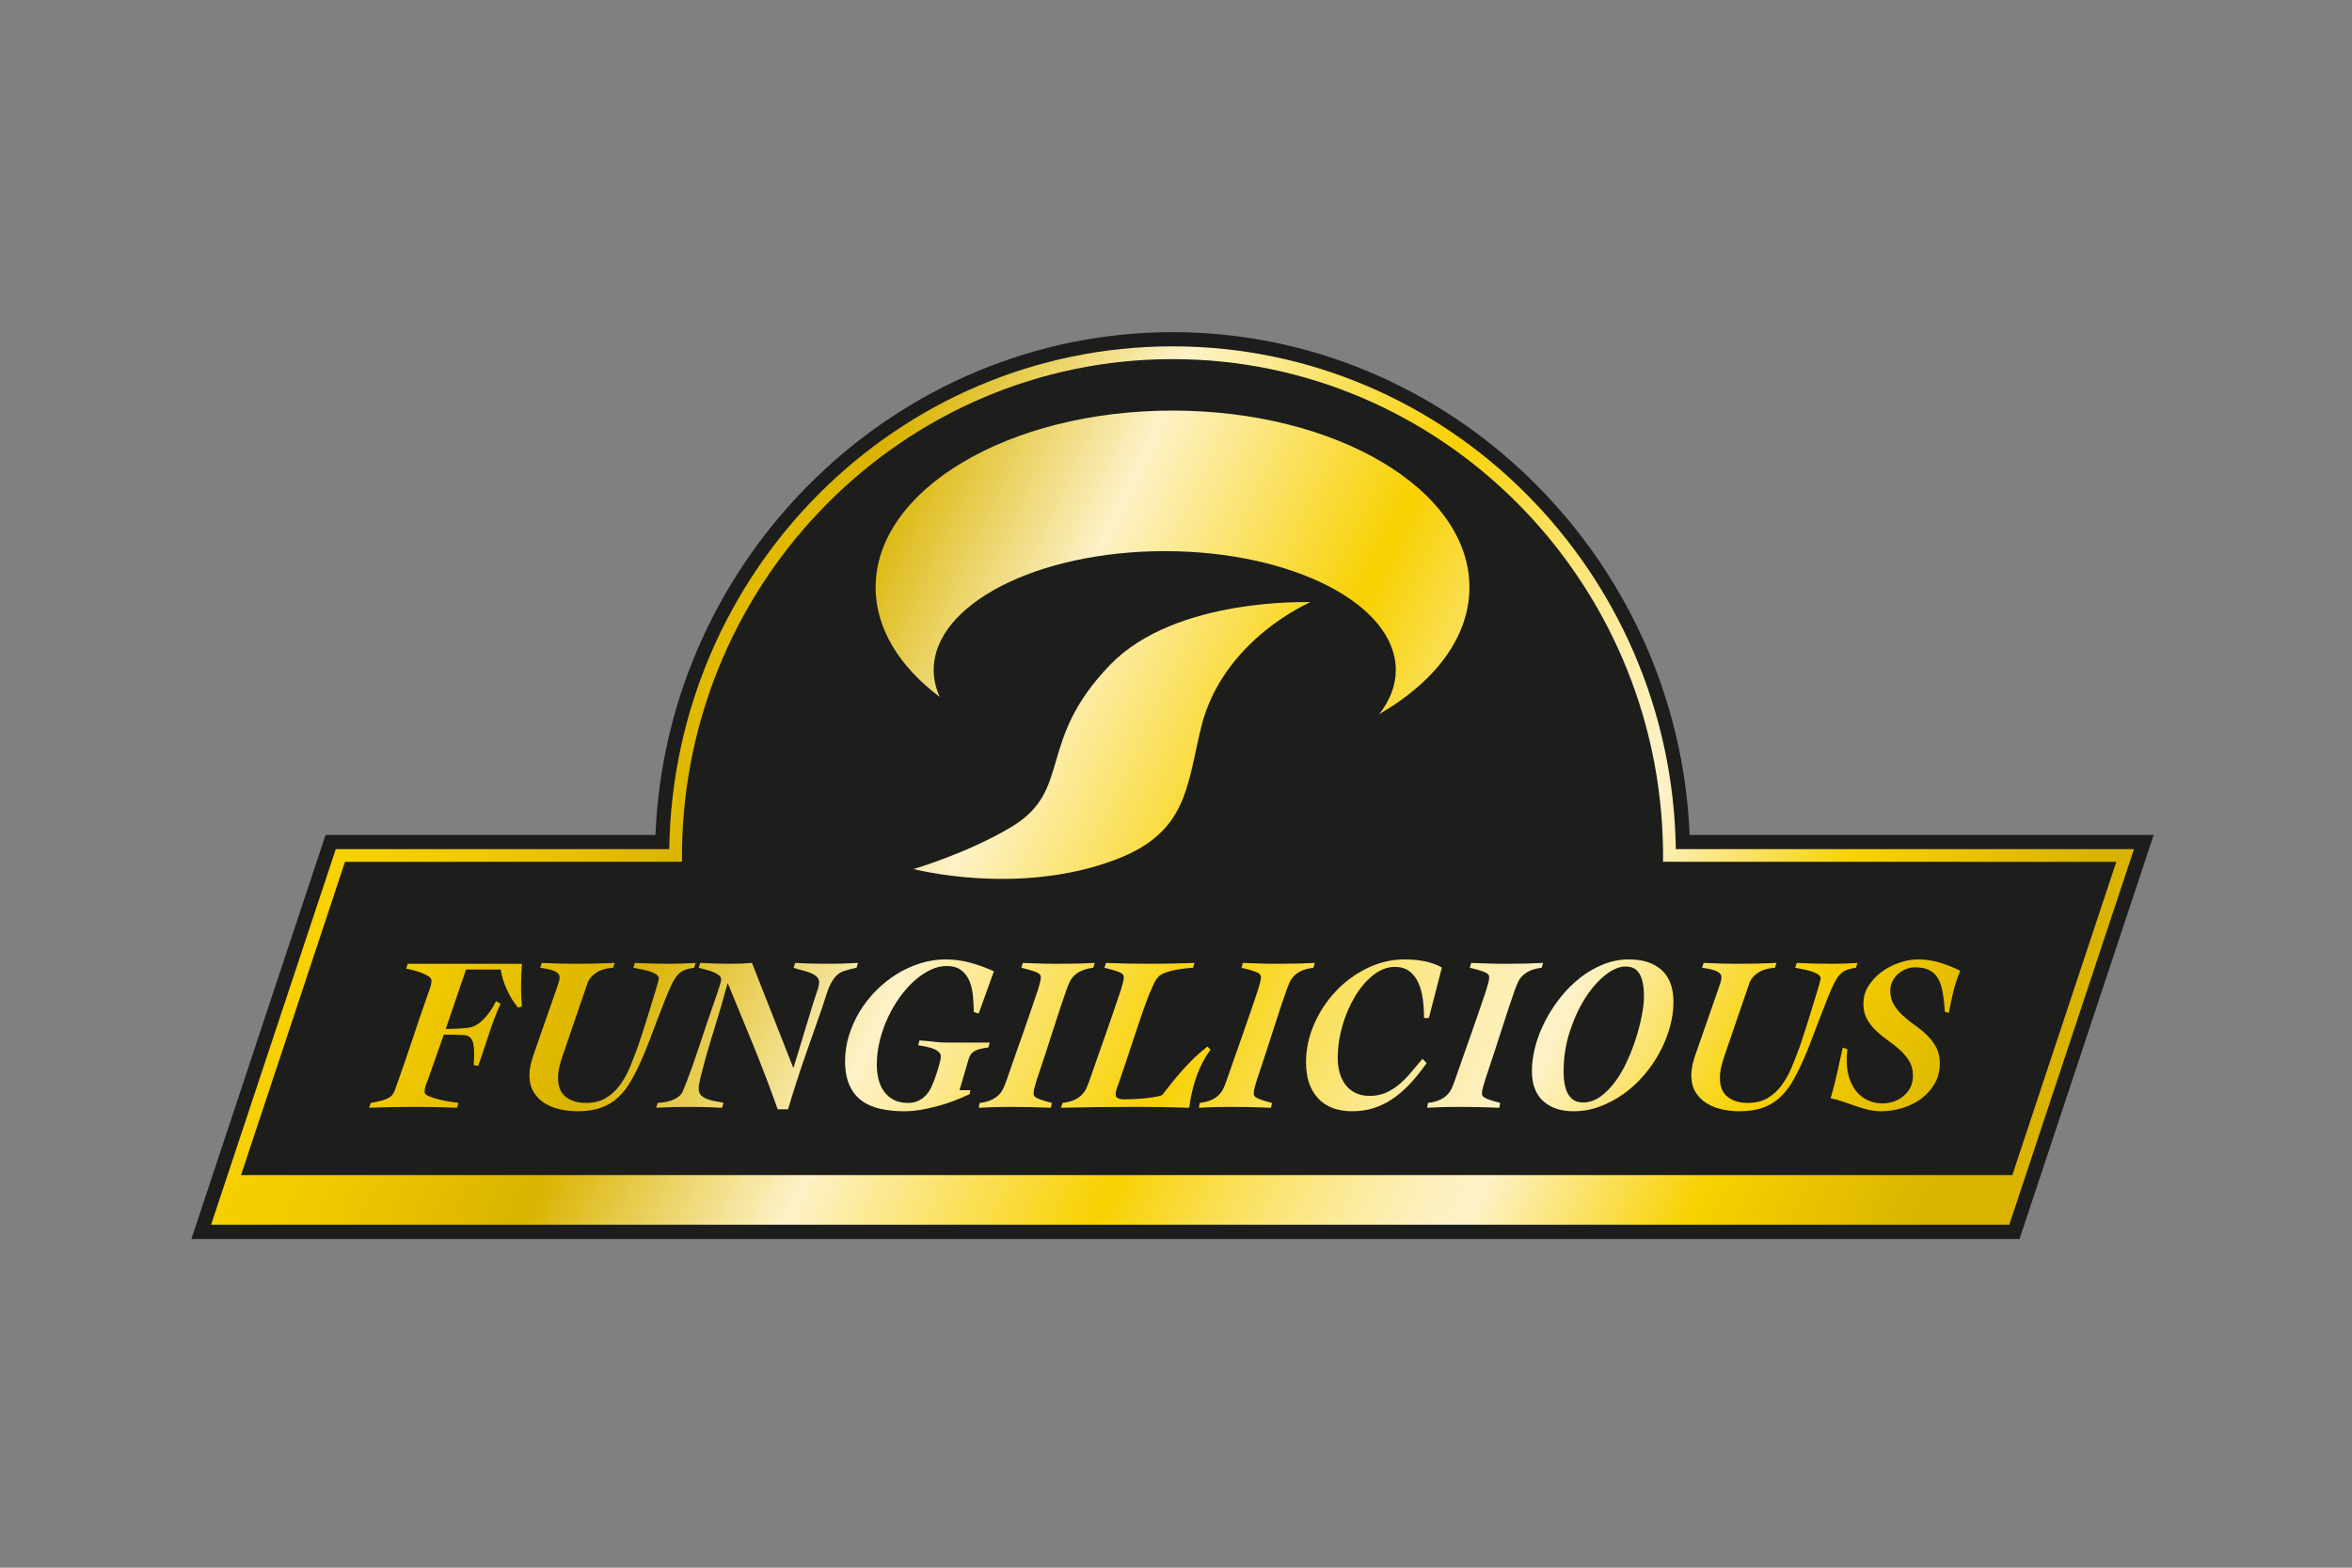
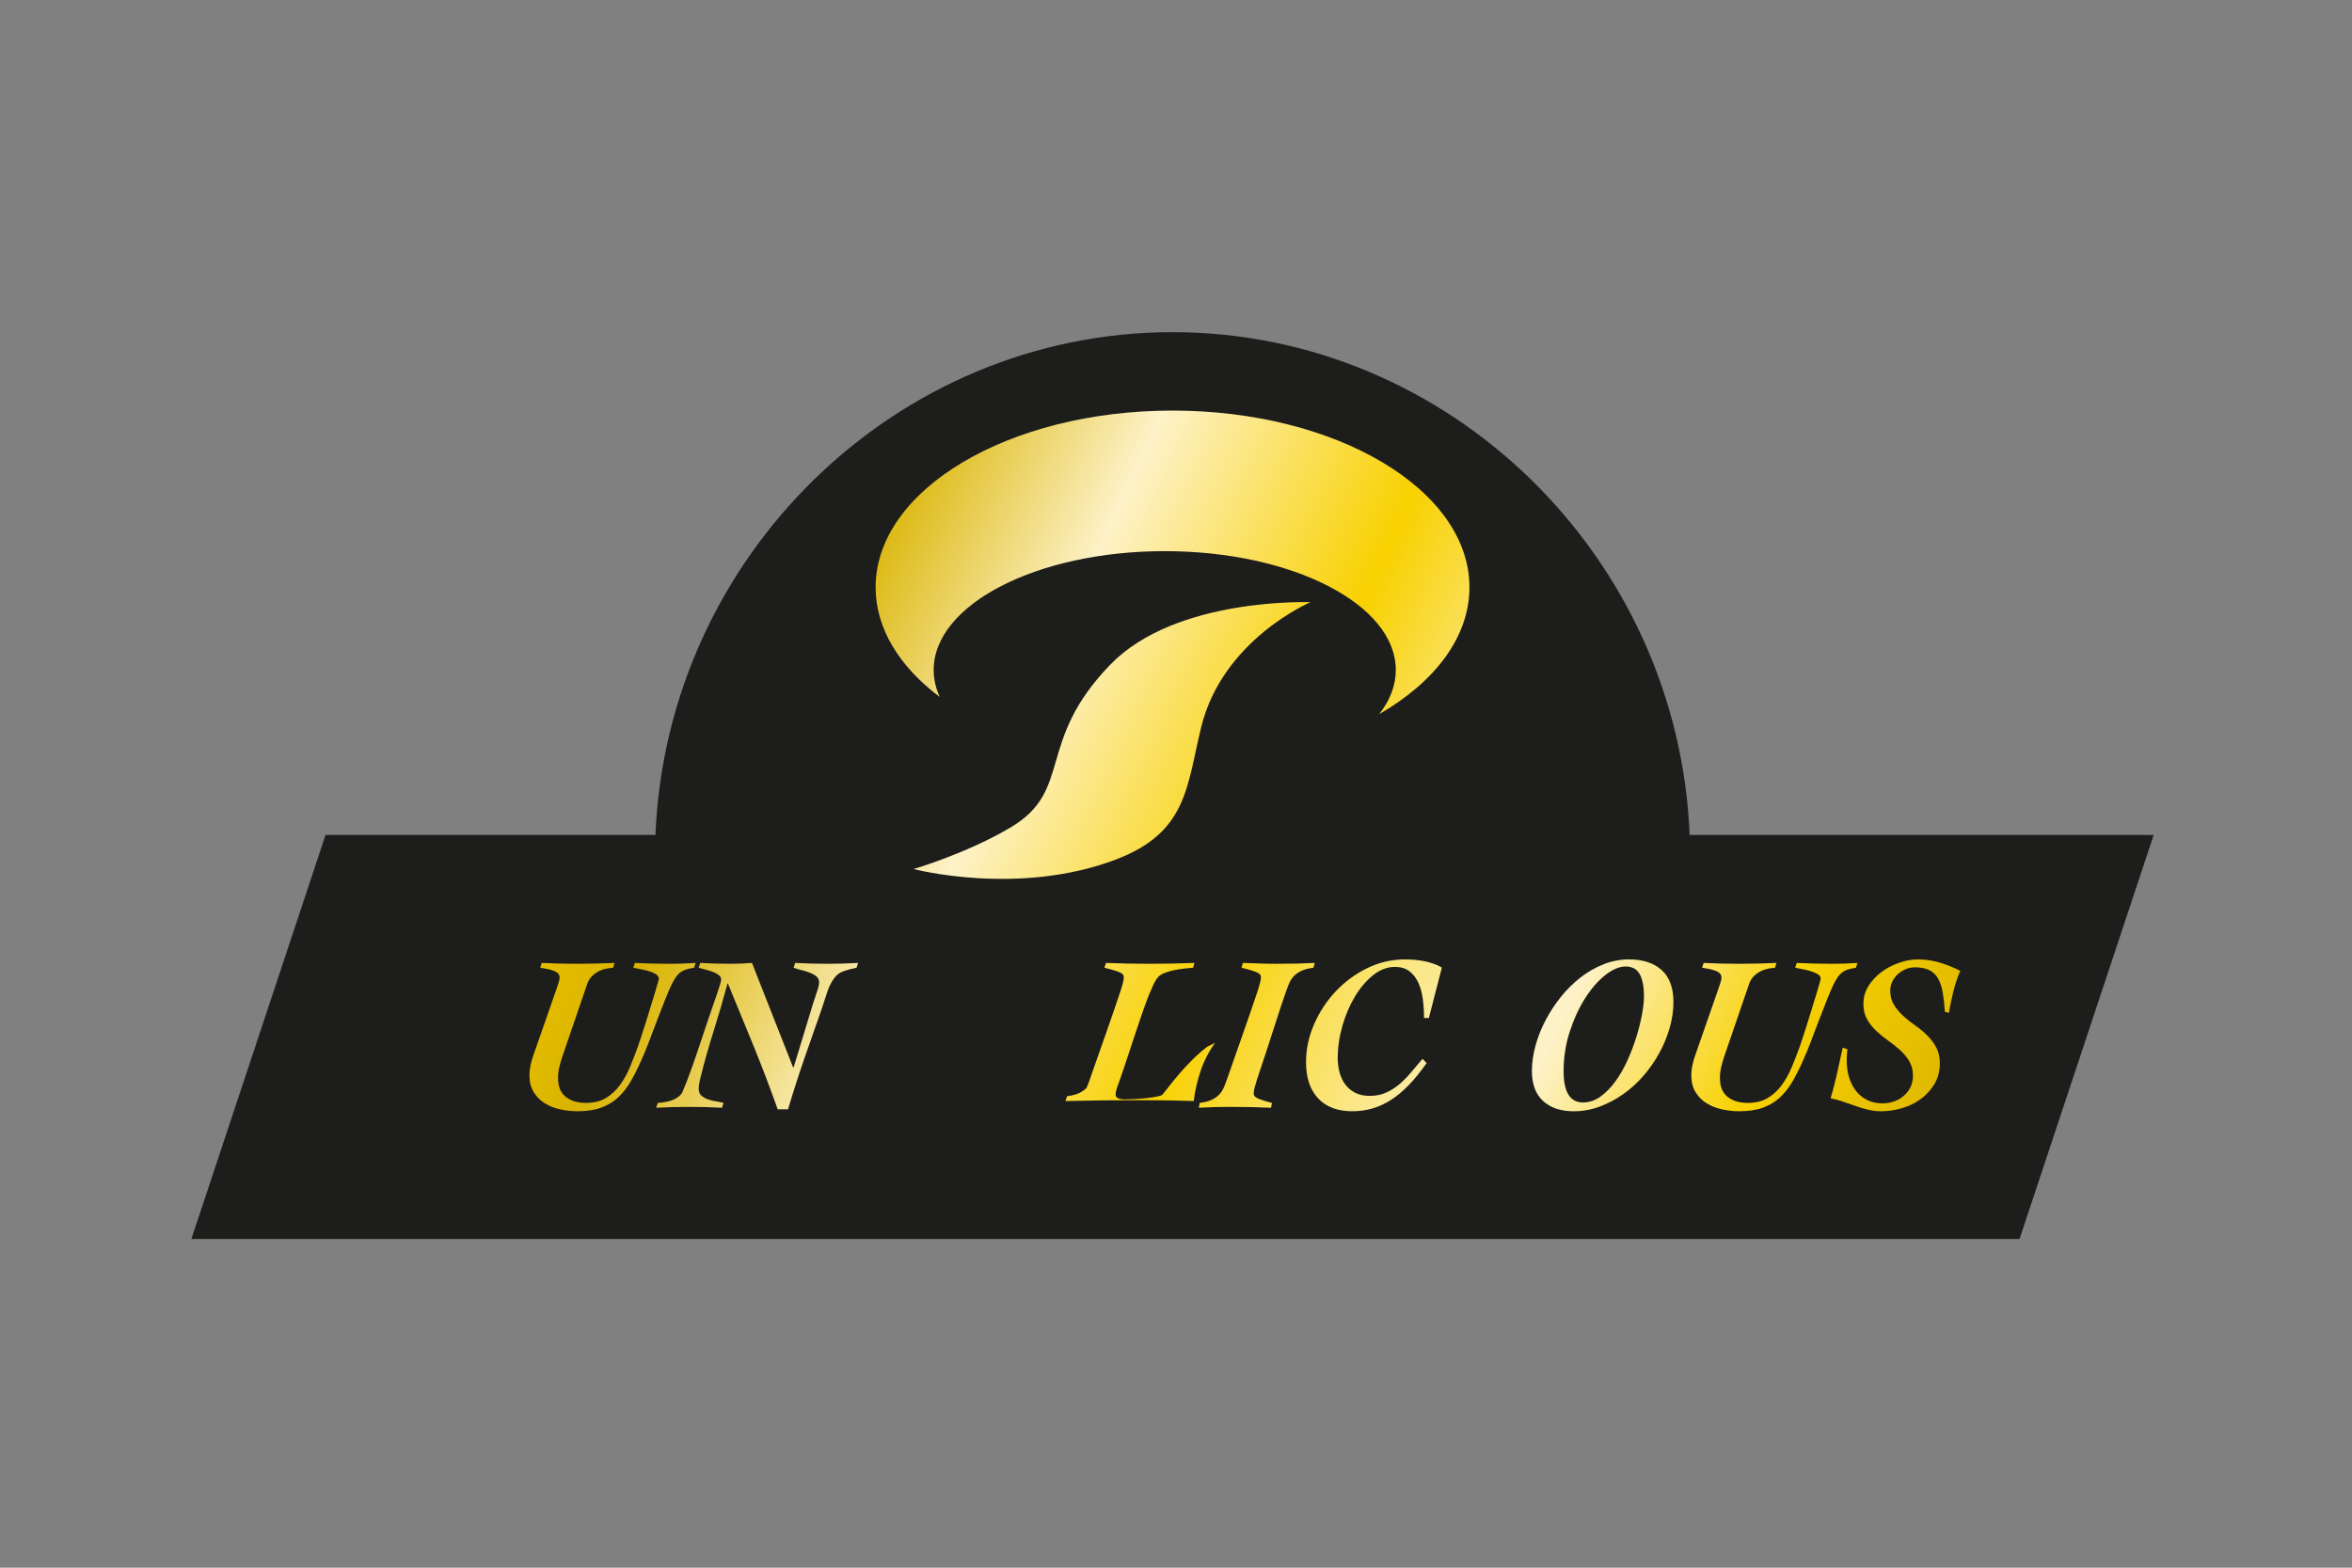
<svg xmlns="http://www.w3.org/2000/svg" version="1.1" x="0px" y="0px" viewBox="0 0 240 160" enable-background="new 0 0 240 160" xml:space="preserve">
  <rect x="0" y="0" width="240" height="160" fill="#808080" stroke="none" />
  <g id="hilfslinien">
</g>
  <g id="Logo">
    <g id="hilfslinen">
	</g>
    <g>
      <path fill="#1D1D1B" d="M206.076,126.449H19.53l13.688-41.231h33.665C68.039,56.797,91.419,33.9,119.647,33.9    c28.228,0,51.607,22.897,52.765,51.318h47.352L206.076,126.449z" />
    </g>
    <linearGradient id="SVGID_1_" gradientUnits="userSpaceOnUse" x1="30.362" y1="98.696" x2="180.863" y2="168.616">
      <stop offset="0" style="stop-color:#F8D100" />
      <stop offset="0.074" style="stop-color:#F0C900" />
      <stop offset="0.19" style="stop-color:#DAB300" />
      <stop offset="0.191" style="stop-color:#D9B300" />
      <stop offset="0.338" style="stop-color:#FDF2C8" />
      <stop offset="0.511" style="stop-color:#F8D100" />
      <stop offset="0.526" style="stop-color:#F8D414" />
      <stop offset="0.577" style="stop-color:#FADF54" />
      <stop offset="0.624" style="stop-color:#FBE786" />
      <stop offset="0.664" style="stop-color:#FCEDAA" />
      <stop offset="0.697" style="stop-color:#FDF0C0" />
      <stop offset="0.718" style="stop-color:#FDF2C8" />
      <stop offset="0.842" style="stop-color:#F8D100" />
      <stop offset="0.973" style="stop-color:#D9B300" />
    </linearGradient>
-     <path fill="url(#SVGID_1_)" d="M53.26,98.367H41.602l-0.158,0.494c0.135,0.016,0.345,0.061,0.629,0.135   c0.285,0.076,0.573,0.165,0.865,0.27c0.292,0.105,0.547,0.225,0.764,0.359c0.217,0.135,0.326,0.285,0.326,0.449   c0,0.18-0.026,0.363-0.079,0.551c-0.053,0.188-0.116,0.379-0.191,0.572c-0.599,1.693-1.176,3.377-1.73,5.055   c-0.554,1.678-1.138,3.362-1.752,5.055c-0.06,0.148-0.135,0.287-0.225,0.414c-0.09,0.128-0.225,0.24-0.404,0.338   c-0.18,0.098-0.416,0.188-0.708,0.27c-0.292,0.082-0.663,0.161-1.112,0.235l-0.157,0.495c0.779-0.031,1.554-0.054,2.325-0.068   c0.771-0.016,1.546-0.021,2.325-0.021c0.719,0,1.438,0.006,2.157,0.021c0.719,0.015,1.438,0.037,2.156,0.068l0.158-0.495   c-0.24-0.03-0.555-0.074-0.944-0.135c-0.39-0.06-0.771-0.139-1.146-0.235c-0.375-0.098-0.696-0.206-0.966-0.326   c-0.27-0.119-0.405-0.246-0.405-0.381c0-0.315,0.06-0.614,0.18-0.899c0.12-0.284,0.239-0.606,0.359-0.966l1.415-4.021   c0.225,0,0.479,0,0.764,0c0.3,0,0.734,0.016,1.303,0.045c0.359,0.015,0.621,0.165,0.786,0.448c0.165,0.285,0.247,0.779,0.247,1.484   c0,0.193-0.008,0.381-0.022,0.561c-0.015,0.18-0.023,0.367-0.023,0.561l0.45,0.092c0.389-1.079,0.752-2.15,1.089-3.213   c0.336-1.062,0.737-2.111,1.202-3.145l-0.472-0.248c-0.344,0.719-0.763,1.33-1.258,1.831c-0.494,0.503-0.996,0.79-1.505,0.864   c-0.314,0.046-0.704,0.08-1.168,0.102c-0.464,0.023-0.861,0.033-1.19,0.033l2.066-6.064h3.527c0.27,1.453,0.861,2.749,1.774,3.887   l0.404-0.113c-0.03-0.328-0.053-0.654-0.067-0.977c-0.015-0.322-0.023-0.647-0.023-0.977c0-0.404,0.007-0.805,0.023-1.203   C53.207,99.172,53.23,98.771,53.26,98.367z" />
    <linearGradient id="SVGID_2_" gradientUnits="userSpaceOnUse" x1="33.623" y1="91.677" x2="184.122" y2="161.596">
      <stop offset="0" style="stop-color:#F8D100" />
      <stop offset="0.074" style="stop-color:#F0C900" />
      <stop offset="0.19" style="stop-color:#DAB300" />
      <stop offset="0.191" style="stop-color:#D9B300" />
      <stop offset="0.338" style="stop-color:#FDF2C8" />
      <stop offset="0.511" style="stop-color:#F8D100" />
      <stop offset="0.526" style="stop-color:#F8D414" />
      <stop offset="0.577" style="stop-color:#FADF54" />
      <stop offset="0.624" style="stop-color:#FBE786" />
      <stop offset="0.664" style="stop-color:#FCEDAA" />
      <stop offset="0.697" style="stop-color:#FDF0C0" />
      <stop offset="0.718" style="stop-color:#FDF2C8" />
      <stop offset="0.842" style="stop-color:#F8D100" />
      <stop offset="0.973" style="stop-color:#D9B300" />
    </linearGradient>
    <path fill="url(#SVGID_2_)" d="M67.95,101.826c0.254-0.629,0.464-1.108,0.629-1.437c0.149-0.284,0.288-0.518,0.415-0.696   c0.127-0.18,0.27-0.33,0.427-0.45c0.158-0.118,0.348-0.216,0.573-0.292c0.225-0.074,0.502-0.134,0.831-0.18l0.158-0.494   c-0.435,0.03-0.876,0.053-1.326,0.067c-0.449,0.015-0.891,0.022-1.325,0.022c-0.599,0-1.194-0.008-1.786-0.022   c-0.592-0.015-1.179-0.037-1.763-0.067l-0.157,0.494c0.135,0.03,0.348,0.071,0.64,0.123c0.292,0.054,0.584,0.121,0.876,0.203   c0.292,0.082,0.546,0.188,0.764,0.314c0.217,0.127,0.326,0.288,0.326,0.482c0,0.031-0.041,0.191-0.123,0.484   c-0.083,0.291-0.191,0.658-0.326,1.1c-0.135,0.442-0.285,0.93-0.449,1.46c-0.165,0.532-0.326,1.053-0.483,1.562   c-0.157,0.509-0.307,0.973-0.449,1.393c-0.143,0.42-0.251,0.741-0.326,0.966c-0.239,0.659-0.498,1.325-0.774,1.999   c-0.278,0.674-0.614,1.288-1.011,1.842c-0.397,0.555-0.876,1.004-1.438,1.348c-0.562,0.346-1.254,0.517-2.078,0.517   c-0.839,0-1.52-0.205-2.044-0.617c-0.524-0.411-0.786-1.052-0.786-1.921c0-0.374,0.041-0.741,0.124-1.101   c0.082-0.359,0.183-0.711,0.303-1.056l2.561-7.479c0.149-0.435,0.445-0.802,0.887-1.101c0.441-0.3,1.022-0.472,1.741-0.518   l0.157-0.494c-0.659,0.03-1.311,0.053-1.954,0.067c-0.644,0.015-1.295,0.022-1.954,0.022c-0.584,0-1.172-0.008-1.764-0.022   c-0.591-0.015-1.179-0.037-1.763-0.067l-0.158,0.494c0.674,0.09,1.171,0.21,1.494,0.359c0.322,0.15,0.483,0.359,0.483,0.629   c0,0.166-0.037,0.352-0.112,0.562c-0.076,0.209-0.15,0.434-0.225,0.673l-2.381,6.829c-0.105,0.3-0.191,0.618-0.258,0.955   c-0.067,0.336-0.101,0.654-0.101,0.954c0,0.688,0.146,1.269,0.438,1.741c0.292,0.472,0.67,0.85,1.134,1.135   c0.464,0.283,0.988,0.49,1.573,0.617c0.583,0.127,1.168,0.191,1.752,0.191c0.943,0,1.752-0.125,2.426-0.371   c0.674-0.247,1.254-0.599,1.741-1.057c0.486-0.455,0.913-1.002,1.28-1.639c0.367-0.637,0.722-1.345,1.067-2.123   c0.27-0.599,0.55-1.283,0.842-2.055c0.292-0.771,0.58-1.531,0.865-2.28C67.426,103.145,67.696,102.455,67.95,101.826z" />
    <linearGradient id="SVGID_3_" gradientUnits="userSpaceOnUse" x1="36.024" y1="86.51" x2="186.521" y2="156.428">
      <stop offset="0" style="stop-color:#F8D100" />
      <stop offset="0.074" style="stop-color:#F0C900" />
      <stop offset="0.19" style="stop-color:#DAB300" />
      <stop offset="0.191" style="stop-color:#D9B300" />
      <stop offset="0.338" style="stop-color:#FDF2C8" />
      <stop offset="0.511" style="stop-color:#F8D100" />
      <stop offset="0.526" style="stop-color:#F8D414" />
      <stop offset="0.577" style="stop-color:#FADF54" />
      <stop offset="0.624" style="stop-color:#FBE786" />
      <stop offset="0.664" style="stop-color:#FCEDAA" />
      <stop offset="0.697" style="stop-color:#FDF0C0" />
      <stop offset="0.718" style="stop-color:#FDF2C8" />
      <stop offset="0.842" style="stop-color:#F8D100" />
      <stop offset="0.973" style="stop-color:#D9B300" />
    </linearGradient>
    <path fill="url(#SVGID_3_)" d="M87.56,98.277c-0.525,0.03-1.049,0.053-1.573,0.067c-0.524,0.015-1.048,0.022-1.572,0.022   c-0.554,0-1.101-0.008-1.64-0.022c-0.54-0.015-1.086-0.037-1.64-0.067l-0.157,0.494c0.254,0.09,0.535,0.173,0.842,0.248   c0.307,0.074,0.592,0.164,0.854,0.27c0.262,0.104,0.479,0.231,0.651,0.381c0.172,0.15,0.258,0.345,0.258,0.584   c0,0.225-0.067,0.528-0.202,0.91c-0.135,0.382-0.262,0.768-0.382,1.157l-2.021,6.626h-0.045l-4.201-10.67   c-0.359,0.03-0.718,0.053-1.078,0.067c-0.359,0.015-0.719,0.022-1.078,0.022c-0.524,0-1.045-0.008-1.561-0.022   c-0.517-0.015-1.037-0.037-1.561-0.067l-0.157,0.494c0.135,0.046,0.329,0.098,0.584,0.158c0.254,0.06,0.509,0.134,0.764,0.225   c0.254,0.089,0.475,0.201,0.663,0.336c0.187,0.135,0.281,0.292,0.281,0.472c0,0.12-0.045,0.319-0.135,0.597   c-0.09,0.277-0.195,0.594-0.314,0.953c-0.165,0.48-0.352,1.022-0.562,1.629c-0.21,0.606-0.423,1.236-0.64,1.887   c-0.217,0.652-0.435,1.303-0.652,1.955c-0.217,0.65-0.427,1.262-0.629,1.83c-0.203,0.569-0.393,1.086-0.573,1.551   c-0.18,0.463-0.33,0.83-0.45,1.1c-0.12,0.27-0.389,0.51-0.808,0.719c-0.42,0.211-0.989,0.337-1.708,0.382l-0.157,0.495   c0.554-0.031,1.108-0.054,1.662-0.068c0.554-0.016,1.116-0.021,1.685-0.021c0.569,0,1.13,0.006,1.685,0.021   c0.554,0.015,1.115,0.037,1.684,0.068l0.157-0.495c-0.21-0.06-0.461-0.112-0.753-0.157c-0.292-0.045-0.569-0.111-0.831-0.202   c-0.262-0.089-0.487-0.217-0.674-0.382c-0.188-0.164-0.281-0.404-0.281-0.719c0-0.149,0.019-0.322,0.056-0.517   c0.037-0.194,0.071-0.359,0.101-0.493c0.404-1.633,0.861-3.254,1.37-4.864c0.509-1.608,0.98-3.224,1.415-4.84h0.045   c0.883,2.126,1.756,4.249,2.617,6.368c0.861,2.119,1.681,4.271,2.46,6.457h1.056c0.524-1.767,1.082-3.504,1.673-5.211   c0.592-1.707,1.194-3.43,1.809-5.166c0.18-0.524,0.348-1.041,0.505-1.551c0.158-0.508,0.394-0.988,0.708-1.438   c0.254-0.359,0.599-0.609,1.033-0.752c0.434-0.143,0.854-0.25,1.258-0.326L87.56,98.277z" />
    <linearGradient id="SVGID_4_" gradientUnits="userSpaceOnUse" x1="39.07" y1="79.95" x2="189.572" y2="149.869">
      <stop offset="0" style="stop-color:#F8D100" />
      <stop offset="0.074" style="stop-color:#F0C900" />
      <stop offset="0.19" style="stop-color:#DAB300" />
      <stop offset="0.191" style="stop-color:#D9B300" />
      <stop offset="0.338" style="stop-color:#FDF2C8" />
      <stop offset="0.511" style="stop-color:#F8D100" />
      <stop offset="0.526" style="stop-color:#F8D414" />
      <stop offset="0.577" style="stop-color:#FADF54" />
      <stop offset="0.624" style="stop-color:#FBE786" />
      <stop offset="0.664" style="stop-color:#FCEDAA" />
      <stop offset="0.697" style="stop-color:#FDF0C0" />
      <stop offset="0.718" style="stop-color:#FDF2C8" />
      <stop offset="0.842" style="stop-color:#F8D100" />
      <stop offset="0.973" style="stop-color:#D9B300" />
    </linearGradient>
-     <path fill="url(#SVGID_4_)" d="M100.857,106.903l0.135-0.494h-4.268c-0.479,0-0.962-0.03-1.449-0.09   c-0.487-0.059-0.97-0.104-1.449-0.134l-0.135,0.493c0.913,0.135,1.527,0.3,1.842,0.494c0.314,0.195,0.472,0.397,0.472,0.606   c0,0.106-0.019,0.247-0.056,0.427c-0.038,0.18-0.086,0.378-0.146,0.596c-0.06,0.216-0.127,0.434-0.202,0.651   c-0.075,0.217-0.143,0.416-0.202,0.596c-0.12,0.344-0.255,0.669-0.404,0.977c-0.15,0.307-0.333,0.572-0.55,0.797   c-0.217,0.225-0.472,0.404-0.764,0.539c-0.291,0.136-0.64,0.202-1.045,0.202c-0.569,0-1.056-0.107-1.46-0.325   c-0.404-0.217-0.734-0.506-0.988-0.865c-0.255-0.359-0.438-0.775-0.55-1.246c-0.112-0.472-0.168-0.955-0.168-1.449   c0-0.853,0.104-1.691,0.314-2.516c0.209-0.824,0.49-1.609,0.842-2.359c0.352-0.748,0.76-1.44,1.224-2.077   c0.464-0.636,0.958-1.187,1.482-1.651c0.524-0.464,1.063-0.826,1.617-1.088c0.554-0.263,1.086-0.395,1.595-0.395   c0.674,0,1.198,0.15,1.572,0.449c0.375,0.3,0.651,0.678,0.831,1.135c0.18,0.457,0.292,0.963,0.337,1.516   c0.045,0.555,0.075,1.086,0.089,1.596l0.494,0.156l1.55-4.312c-0.779-0.359-1.58-0.651-2.403-0.875   c-0.824-0.226-1.663-0.338-2.516-0.338c-0.884,0-1.752,0.135-2.605,0.404c-0.854,0.269-1.659,0.641-2.414,1.111   c-0.757,0.473-1.457,1.033-2.101,1.686c-0.644,0.652-1.198,1.363-1.663,2.133c-0.464,0.772-0.827,1.584-1.089,2.438   c-0.262,0.853-0.393,1.722-0.393,2.605c0,0.988,0.15,1.812,0.45,2.471c0.299,0.659,0.715,1.183,1.246,1.572   c0.532,0.39,1.168,0.666,1.91,0.831c0.741,0.164,1.554,0.248,2.437,0.248c0.539,0,1.097-0.049,1.674-0.146   c0.576-0.098,1.153-0.225,1.729-0.382c0.576-0.157,1.142-0.341,1.696-0.551c0.554-0.21,1.079-0.434,1.572-0.673l0.068-0.404h-1.101   l0.898-3.078c0.06-0.21,0.135-0.385,0.225-0.528c0.09-0.142,0.213-0.262,0.371-0.359c0.157-0.097,0.352-0.175,0.584-0.235   C100.225,107.001,100.512,106.947,100.857,106.903z" />
    <linearGradient id="SVGID_5_" gradientUnits="userSpaceOnUse" x1="41.084" y1="75.608" x2="191.591" y2="145.53">
      <stop offset="0" style="stop-color:#F8D100" />
      <stop offset="0.074" style="stop-color:#F0C900" />
      <stop offset="0.19" style="stop-color:#DAB300" />
      <stop offset="0.191" style="stop-color:#D9B300" />
      <stop offset="0.338" style="stop-color:#FDF2C8" />
      <stop offset="0.511" style="stop-color:#F8D100" />
      <stop offset="0.526" style="stop-color:#F8D414" />
      <stop offset="0.577" style="stop-color:#FADF54" />
      <stop offset="0.624" style="stop-color:#FBE786" />
      <stop offset="0.664" style="stop-color:#FCEDAA" />
      <stop offset="0.697" style="stop-color:#FDF0C0" />
      <stop offset="0.718" style="stop-color:#FDF2C8" />
      <stop offset="0.842" style="stop-color:#F8D100" />
      <stop offset="0.973" style="stop-color:#D9B300" />
    </linearGradient>
-     <path fill="url(#SVGID_5_)" d="M105.799,110.184c0.644-1.918,1.213-3.65,1.707-5.201c0.494-1.551,0.928-2.856,1.303-3.92   c0.09-0.254,0.191-0.509,0.304-0.764c0.112-0.254,0.265-0.482,0.461-0.686c0.194-0.201,0.449-0.377,0.764-0.527   c0.314-0.148,0.719-0.254,1.213-0.314l0.157-0.494c-0.599,0.03-1.19,0.053-1.775,0.067c-0.584,0.015-1.303,0.022-2.156,0.022   c-0.674,0-1.258-0.012-1.752-0.033c-0.494-0.023-1.049-0.041-1.662-0.057l-0.135,0.494c0.435,0.105,0.783,0.199,1.045,0.281   c0.262,0.082,0.46,0.157,0.595,0.225c0.134,0.068,0.224,0.139,0.27,0.213c0.045,0.076,0.067,0.158,0.067,0.248   c0,0.164-0.038,0.381-0.113,0.651c-0.075,0.269-0.15,0.523-0.224,0.763c-0.225,0.66-0.468,1.374-0.73,2.146   c-0.262,0.771-0.536,1.558-0.82,2.359c-0.285,0.801-0.565,1.598-0.842,2.392c-0.277,0.794-0.536,1.535-0.775,2.223   c-0.09,0.256-0.191,0.51-0.303,0.765c-0.112,0.255-0.266,0.483-0.46,0.685c-0.195,0.203-0.45,0.379-0.764,0.528   c-0.314,0.15-0.719,0.255-1.213,0.314l-0.09,0.495c0.524-0.031,1.056-0.054,1.595-0.068c0.539-0.016,1.071-0.021,1.595-0.021   c0.703,0,1.399,0.006,2.089,0.021c0.688,0.015,1.385,0.037,2.089,0.068l0.09-0.495c-0.404-0.104-0.73-0.198-0.978-0.28   c-0.246-0.082-0.434-0.157-0.561-0.225c-0.127-0.068-0.213-0.139-0.258-0.213c-0.045-0.076-0.068-0.158-0.068-0.248   c0-0.164,0.038-0.381,0.113-0.651C105.649,110.677,105.723,110.422,105.799,110.184z" />
    <linearGradient id="SVGID_6_" gradientUnits="userSpaceOnUse" x1="42.736" y1="72.066" x2="193.231" y2="141.982">
      <stop offset="0" style="stop-color:#F8D100" />
      <stop offset="0.074" style="stop-color:#F0C900" />
      <stop offset="0.19" style="stop-color:#DAB300" />
      <stop offset="0.191" style="stop-color:#D9B300" />
      <stop offset="0.338" style="stop-color:#FDF2C8" />
      <stop offset="0.511" style="stop-color:#F8D100" />
      <stop offset="0.526" style="stop-color:#F8D414" />
      <stop offset="0.577" style="stop-color:#FADF54" />
      <stop offset="0.624" style="stop-color:#FBE786" />
      <stop offset="0.664" style="stop-color:#FCEDAA" />
      <stop offset="0.697" style="stop-color:#FDF0C0" />
      <stop offset="0.718" style="stop-color:#FDF2C8" />
      <stop offset="0.842" style="stop-color:#F8D100" />
      <stop offset="0.973" style="stop-color:#D9B300" />
    </linearGradient>
-     <path fill="url(#SVGID_6_)" d="M123.207,106.813c-0.6,0.464-1.146,0.947-1.641,1.449c-0.494,0.501-0.932,0.976-1.313,1.427   c-0.381,0.448-0.708,0.849-0.977,1.201c-0.27,0.352-0.487,0.625-0.652,0.819c-0.06,0.075-0.24,0.144-0.539,0.202   c-0.299,0.061-0.644,0.113-1.033,0.157c-0.39,0.046-0.794,0.079-1.213,0.101c-0.419,0.023-0.786,0.034-1.101,0.034   c-0.255,0-0.468-0.037-0.64-0.112c-0.173-0.074-0.259-0.202-0.259-0.382c0-0.18,0.045-0.403,0.135-0.674   c0.09-0.27,0.187-0.539,0.293-0.809c0.18-0.509,0.393-1.138,0.64-1.888c0.248-0.748,0.506-1.53,0.775-2.346   c0.269-0.816,0.539-1.617,0.808-2.404c0.27-0.786,0.517-1.464,0.742-2.033c0.18-0.434,0.329-0.777,0.449-1.033   c0.12-0.254,0.236-0.46,0.348-0.617c0.112-0.158,0.225-0.277,0.337-0.359c0.113-0.082,0.244-0.154,0.393-0.213   c0.21-0.091,0.446-0.168,0.708-0.236c0.262-0.067,0.531-0.123,0.809-0.168c0.277-0.046,0.543-0.079,0.797-0.102   c0.256-0.022,0.479-0.041,0.674-0.057l0.136-0.494c-0.764,0.03-1.524,0.053-2.28,0.067c-0.756,0.015-1.516,0.022-2.28,0.022   c-0.75,0-1.494-0.008-2.235-0.022c-0.741-0.015-1.486-0.037-2.234-0.067l-0.157,0.494c0.434,0.105,0.782,0.199,1.045,0.281   c0.262,0.082,0.46,0.157,0.595,0.225c0.134,0.068,0.224,0.139,0.27,0.213c0.044,0.076,0.067,0.158,0.067,0.248   c0,0.164-0.037,0.381-0.112,0.651c-0.075,0.269-0.149,0.523-0.224,0.763c-0.225,0.66-0.469,1.374-0.73,2.146   c-0.262,0.771-0.536,1.558-0.819,2.359c-0.285,0.801-0.566,1.598-0.843,2.392c-0.277,0.794-0.536,1.535-0.775,2.223   c-0.09,0.256-0.191,0.51-0.304,0.765c-0.112,0.255-0.266,0.483-0.46,0.685c-0.195,0.203-0.449,0.379-0.764,0.528   c-0.314,0.15-0.718,0.255-1.213,0.314l-0.18,0.495c1.318-0.031,2.617-0.054,3.897-0.068c1.28-0.016,2.58-0.021,3.897-0.021   c0.899,0,1.783,0.006,2.651,0.021c0.868,0.015,1.752,0.037,2.65,0.068c0.135-1.064,0.375-2.101,0.72-3.111   c0.344-1.012,0.831-1.951,1.46-2.82L123.207,106.813z" />
+     <path fill="url(#SVGID_6_)" d="M123.207,106.813c-0.6,0.464-1.146,0.947-1.641,1.449c-0.494,0.501-0.932,0.976-1.313,1.427   c-0.381,0.448-0.708,0.849-0.977,1.201c-0.27,0.352-0.487,0.625-0.652,0.819c-0.06,0.075-0.24,0.144-0.539,0.202   c-0.299,0.061-0.644,0.113-1.033,0.157c-0.39,0.046-0.794,0.079-1.213,0.101c-0.419,0.023-0.786,0.034-1.101,0.034   c-0.255,0-0.468-0.037-0.64-0.112c-0.173-0.074-0.259-0.202-0.259-0.382c0-0.18,0.045-0.403,0.135-0.674   c0.09-0.27,0.187-0.539,0.293-0.809c0.18-0.509,0.393-1.138,0.64-1.888c0.248-0.748,0.506-1.53,0.775-2.346   c0.269-0.816,0.539-1.617,0.808-2.404c0.27-0.786,0.517-1.464,0.742-2.033c0.18-0.434,0.329-0.777,0.449-1.033   c0.12-0.254,0.236-0.46,0.348-0.617c0.112-0.158,0.225-0.277,0.337-0.359c0.113-0.082,0.244-0.154,0.393-0.213   c0.21-0.091,0.446-0.168,0.708-0.236c0.262-0.067,0.531-0.123,0.809-0.168c0.277-0.046,0.543-0.079,0.797-0.102   c0.256-0.022,0.479-0.041,0.674-0.057l0.136-0.494c-0.764,0.03-1.524,0.053-2.28,0.067c-0.756,0.015-1.516,0.022-2.28,0.022   c-0.75,0-1.494-0.008-2.235-0.022c-0.741-0.015-1.486-0.037-2.234-0.067l-0.157,0.494c0.434,0.105,0.782,0.199,1.045,0.281   c0.262,0.082,0.46,0.157,0.595,0.225c0.134,0.068,0.224,0.139,0.27,0.213c0.044,0.076,0.067,0.158,0.067,0.248   c0,0.164-0.037,0.381-0.112,0.651c-0.075,0.269-0.149,0.523-0.224,0.763c-0.225,0.66-0.469,1.374-0.73,2.146   c-0.262,0.771-0.536,1.558-0.819,2.359c-0.285,0.801-0.566,1.598-0.843,2.392c-0.277,0.794-0.536,1.535-0.775,2.223   c-0.09,0.256-0.191,0.51-0.304,0.765c-0.195,0.203-0.449,0.379-0.764,0.528   c-0.314,0.15-0.718,0.255-1.213,0.314l-0.18,0.495c1.318-0.031,2.617-0.054,3.897-0.068c1.28-0.016,2.58-0.021,3.897-0.021   c0.899,0,1.783,0.006,2.651,0.021c0.868,0.015,1.752,0.037,2.65,0.068c0.135-1.064,0.375-2.101,0.72-3.111   c0.344-1.012,0.831-1.951,1.46-2.82L123.207,106.813z" />
    <linearGradient id="SVGID_7_" gradientUnits="userSpaceOnUse" x1="45.069" y1="67.024" x2="195.579" y2="136.948">
      <stop offset="0" style="stop-color:#F8D100" />
      <stop offset="0.074" style="stop-color:#F0C900" />
      <stop offset="0.19" style="stop-color:#DAB300" />
      <stop offset="0.191" style="stop-color:#D9B300" />
      <stop offset="0.338" style="stop-color:#FDF2C8" />
      <stop offset="0.511" style="stop-color:#F8D100" />
      <stop offset="0.526" style="stop-color:#F8D414" />
      <stop offset="0.577" style="stop-color:#FADF54" />
      <stop offset="0.624" style="stop-color:#FBE786" />
      <stop offset="0.664" style="stop-color:#FCEDAA" />
      <stop offset="0.697" style="stop-color:#FDF0C0" />
      <stop offset="0.718" style="stop-color:#FDF2C8" />
      <stop offset="0.842" style="stop-color:#F8D100" />
      <stop offset="0.973" style="stop-color:#D9B300" />
    </linearGradient>
    <path fill="url(#SVGID_7_)" d="M134.168,98.277c-0.6,0.03-1.189,0.053-1.773,0.067c-0.584,0.015-1.303,0.022-2.156,0.022   c-0.675,0-1.258-0.012-1.752-0.033c-0.495-0.023-1.049-0.041-1.663-0.057l-0.135,0.494c0.435,0.105,0.782,0.199,1.044,0.281   c0.262,0.082,0.461,0.157,0.596,0.225c0.135,0.068,0.225,0.139,0.27,0.213c0.045,0.076,0.067,0.158,0.067,0.248   c0,0.164-0.038,0.381-0.112,0.651c-0.074,0.269-0.149,0.523-0.225,0.763c-0.225,0.66-0.468,1.374-0.729,2.146   c-0.263,0.771-0.536,1.558-0.82,2.359c-0.284,0.801-0.565,1.598-0.842,2.392c-0.277,0.794-0.536,1.535-0.776,2.223   c-0.09,0.256-0.189,0.51-0.303,0.765c-0.111,0.255-0.266,0.483-0.46,0.685c-0.194,0.203-0.45,0.379-0.764,0.528   c-0.315,0.15-0.719,0.255-1.213,0.314l-0.09,0.495c0.524-0.031,1.056-0.054,1.595-0.068c0.539-0.016,1.07-0.021,1.595-0.021   c0.704,0,1.4,0.006,2.089,0.021c0.689,0.015,1.385,0.037,2.09,0.068l0.09-0.495c-0.405-0.104-0.73-0.198-0.978-0.28   c-0.247-0.082-0.434-0.157-0.561-0.225c-0.128-0.068-0.213-0.139-0.259-0.213c-0.044-0.076-0.067-0.158-0.067-0.248   c0-0.164,0.037-0.381,0.113-0.651c0.074-0.269,0.148-0.524,0.224-0.763c0.644-1.918,1.213-3.65,1.708-5.201   c0.494-1.551,0.928-2.856,1.303-3.92c0.09-0.254,0.189-0.509,0.303-0.764c0.111-0.254,0.266-0.482,0.461-0.686   c0.193-0.201,0.449-0.377,0.764-0.527c0.314-0.148,0.719-0.254,1.213-0.314L134.168,98.277z" />
    <linearGradient id="SVGID_8_" gradientUnits="userSpaceOnUse" x1="47.353" y1="62.146" x2="197.836" y2="132.057">
      <stop offset="0" style="stop-color:#F8D100" />
      <stop offset="0.074" style="stop-color:#F0C900" />
      <stop offset="0.19" style="stop-color:#DAB300" />
      <stop offset="0.191" style="stop-color:#D9B300" />
      <stop offset="0.338" style="stop-color:#FDF2C8" />
      <stop offset="0.511" style="stop-color:#F8D100" />
      <stop offset="0.526" style="stop-color:#F8D414" />
      <stop offset="0.577" style="stop-color:#FADF54" />
      <stop offset="0.624" style="stop-color:#FBE786" />
      <stop offset="0.664" style="stop-color:#FCEDAA" />
      <stop offset="0.697" style="stop-color:#FDF0C0" />
      <stop offset="0.718" style="stop-color:#FDF2C8" />
      <stop offset="0.842" style="stop-color:#F8D100" />
      <stop offset="0.973" style="stop-color:#D9B300" />
    </linearGradient>
    <path fill="url(#SVGID_8_)" d="M144.029,109.396c-0.375,0.449-0.768,0.854-1.18,1.213c-0.412,0.359-0.869,0.656-1.369,0.888   c-0.502,0.231-1.076,0.349-1.719,0.349c-0.57,0-1.061-0.106-1.473-0.315c-0.412-0.21-0.748-0.489-1.01-0.843   c-0.262-0.352-0.457-0.76-0.584-1.224c-0.129-0.464-0.191-0.958-0.191-1.482c0-1.078,0.158-2.167,0.473-3.269   c0.314-1.102,0.74-2.1,1.279-2.998c0.539-0.899,1.16-1.629,1.865-2.191c0.703-0.561,1.445-0.842,2.223-0.842   c0.584,0,1.068,0.143,1.449,0.428c0.383,0.283,0.686,0.662,0.91,1.134c0.225,0.472,0.381,1.022,0.473,1.651   c0.09,0.629,0.133,1.295,0.133,1.999h0.496l1.324-5.144c-0.42-0.256-0.951-0.457-1.594-0.607c-0.645-0.148-1.371-0.225-2.18-0.225   c-1.348,0-2.633,0.3-3.852,0.899c-1.223,0.599-2.291,1.388-3.213,2.369c-0.922,0.98-1.656,2.101-2.201,3.358   c-0.547,1.258-0.82,2.546-0.82,3.863c0,1.588,0.412,2.819,1.234,3.695c0.824,0.876,1.984,1.314,3.482,1.314   c0.703,0,1.373-0.09,2.012-0.27c0.635-0.18,1.264-0.465,1.885-0.854c0.623-0.39,1.236-0.895,1.844-1.518   c0.605-0.621,1.223-1.381,1.852-2.279l-0.426-0.427C144.777,108.506,144.404,108.947,144.029,109.396z" />
    <linearGradient id="SVGID_9_" gradientUnits="userSpaceOnUse" x1="49.191" y1="58.117" x2="199.716" y2="128.048">
      <stop offset="0" style="stop-color:#F8D100" />
      <stop offset="0.074" style="stop-color:#F0C900" />
      <stop offset="0.19" style="stop-color:#DAB300" />
      <stop offset="0.191" style="stop-color:#D9B300" />
      <stop offset="0.338" style="stop-color:#FDF2C8" />
      <stop offset="0.511" style="stop-color:#F8D100" />
      <stop offset="0.526" style="stop-color:#F8D414" />
      <stop offset="0.577" style="stop-color:#FADF54" />
      <stop offset="0.624" style="stop-color:#FBE786" />
      <stop offset="0.664" style="stop-color:#FCEDAA" />
      <stop offset="0.697" style="stop-color:#FDF0C0" />
      <stop offset="0.718" style="stop-color:#FDF2C8" />
      <stop offset="0.842" style="stop-color:#F8D100" />
      <stop offset="0.973" style="stop-color:#D9B300" />
    </linearGradient>
-     <path fill="url(#SVGID_9_)" d="M157.461,98.277c-0.598,0.03-1.189,0.053-1.773,0.067c-0.584,0.015-1.303,0.022-2.156,0.022   c-0.674,0-1.258-0.012-1.752-0.033c-0.494-0.023-1.049-0.041-1.664-0.057l-0.133,0.494c0.434,0.105,0.781,0.199,1.043,0.281   c0.262,0.082,0.461,0.157,0.596,0.225c0.135,0.068,0.225,0.139,0.27,0.213c0.045,0.076,0.068,0.158,0.068,0.248   c0,0.164-0.037,0.381-0.113,0.651c-0.074,0.269-0.15,0.523-0.225,0.763c-0.225,0.66-0.467,1.374-0.729,2.146   c-0.264,0.771-0.537,1.558-0.82,2.359c-0.285,0.801-0.566,1.598-0.844,2.392c-0.277,0.794-0.535,1.535-0.775,2.223   c-0.09,0.256-0.189,0.51-0.303,0.765c-0.111,0.255-0.266,0.483-0.461,0.685c-0.193,0.203-0.449,0.379-0.762,0.528   c-0.316,0.15-0.721,0.255-1.213,0.314l-0.09,0.495c0.523-0.031,1.055-0.054,1.594-0.068c0.539-0.016,1.07-0.021,1.594-0.021   c0.705,0,1.4,0.006,2.09,0.021c0.689,0.015,1.385,0.037,2.09,0.068l0.09-0.495c-0.404-0.104-0.73-0.198-0.977-0.28   c-0.248-0.082-0.436-0.157-0.562-0.225c-0.127-0.068-0.213-0.139-0.258-0.213c-0.045-0.076-0.068-0.158-0.068-0.248   c0-0.164,0.037-0.381,0.113-0.651c0.074-0.269,0.148-0.524,0.225-0.763c0.643-1.918,1.213-3.65,1.707-5.201   c0.494-1.551,0.928-2.856,1.303-3.92c0.09-0.254,0.191-0.509,0.303-0.764c0.113-0.254,0.266-0.482,0.461-0.686   c0.193-0.201,0.449-0.377,0.764-0.527c0.314-0.148,0.719-0.254,1.213-0.314L157.461,98.277z" />
    <linearGradient id="SVGID_10_" gradientUnits="userSpaceOnUse" x1="51.327" y1="53.572" x2="201.823" y2="123.489">
      <stop offset="0" style="stop-color:#F8D100" />
      <stop offset="0.074" style="stop-color:#F0C900" />
      <stop offset="0.19" style="stop-color:#DAB300" />
      <stop offset="0.191" style="stop-color:#D9B300" />
      <stop offset="0.338" style="stop-color:#FDF2C8" />
      <stop offset="0.511" style="stop-color:#F8D100" />
      <stop offset="0.526" style="stop-color:#F8D414" />
      <stop offset="0.577" style="stop-color:#FADF54" />
      <stop offset="0.624" style="stop-color:#FBE786" />
      <stop offset="0.664" style="stop-color:#FCEDAA" />
      <stop offset="0.697" style="stop-color:#FDF0C0" />
      <stop offset="0.718" style="stop-color:#FDF2C8" />
      <stop offset="0.842" style="stop-color:#F8D100" />
      <stop offset="0.973" style="stop-color:#D9B300" />
    </linearGradient>
    <path fill="url(#SVGID_10_)" d="M166.223,97.918c-0.885,0-1.746,0.164-2.584,0.494c-0.838,0.33-1.625,0.779-2.359,1.348   c-0.732,0.57-1.402,1.232-2.01,1.988c-0.605,0.756-1.131,1.558-1.572,2.403c-0.441,0.847-0.783,1.711-1.021,2.595   c-0.24,0.884-0.359,1.737-0.359,2.561c0,1.348,0.381,2.369,1.145,3.066c0.764,0.696,1.805,1.045,3.123,1.045   c0.898,0,1.775-0.158,2.629-0.473c0.852-0.314,1.658-0.737,2.414-1.27c0.756-0.53,1.449-1.16,2.078-1.887   c0.629-0.726,1.168-1.5,1.617-2.324c0.449-0.824,0.801-1.681,1.055-2.572c0.256-0.891,0.383-1.764,0.383-2.617   c0-1.451-0.4-2.541-1.201-3.268C168.756,98.281,167.645,97.918,166.223,97.918z M167.547,103.557   c-0.135,0.719-0.326,1.479-0.572,2.28c-0.248,0.801-0.551,1.598-0.91,2.392c-0.359,0.794-0.771,1.509-1.234,2.146   c-0.465,0.637-0.975,1.153-1.527,1.55c-0.555,0.396-1.146,0.595-1.775,0.595c-1.318,0-1.977-1.063-1.977-3.188   c0-1.408,0.209-2.756,0.629-4.044c0.42-1.288,0.943-2.427,1.572-3.415c0.629-0.988,1.314-1.774,2.055-2.357   c0.742-0.584,1.434-0.876,2.078-0.876c0.27,0,0.521,0.048,0.752,0.146c0.232,0.098,0.432,0.266,0.596,0.506   c0.166,0.238,0.293,0.557,0.383,0.954c0.09,0.397,0.135,0.896,0.135,1.493C167.75,102.23,167.682,102.838,167.547,103.557z" />
    <linearGradient id="SVGID_11_" gradientUnits="userSpaceOnUse" x1="54.66" y1="46.373" x2="205.168" y2="116.295">
      <stop offset="0" style="stop-color:#F8D100" />
      <stop offset="0.074" style="stop-color:#F0C900" />
      <stop offset="0.19" style="stop-color:#DAB300" />
      <stop offset="0.191" style="stop-color:#D9B300" />
      <stop offset="0.338" style="stop-color:#FDF2C8" />
      <stop offset="0.511" style="stop-color:#F8D100" />
      <stop offset="0.526" style="stop-color:#F8D414" />
      <stop offset="0.577" style="stop-color:#FADF54" />
      <stop offset="0.624" style="stop-color:#FBE786" />
      <stop offset="0.664" style="stop-color:#FCEDAA" />
      <stop offset="0.697" style="stop-color:#FDF0C0" />
      <stop offset="0.718" style="stop-color:#FDF2C8" />
      <stop offset="0.842" style="stop-color:#F8D100" />
      <stop offset="0.973" style="stop-color:#D9B300" />
    </linearGradient>
    <path fill="url(#SVGID_11_)" d="M187.551,99.693c0.127-0.18,0.27-0.33,0.426-0.45c0.158-0.118,0.35-0.216,0.574-0.292   c0.225-0.074,0.5-0.134,0.83-0.18l0.158-0.494c-0.436,0.03-0.877,0.053-1.326,0.067c-0.449,0.015-0.891,0.022-1.324,0.022   c-0.6,0-1.195-0.008-1.787-0.022c-0.592-0.015-1.18-0.037-1.764-0.067l-0.156,0.494c0.135,0.03,0.348,0.071,0.641,0.123   c0.291,0.054,0.584,0.121,0.875,0.203c0.293,0.082,0.547,0.188,0.764,0.314c0.217,0.127,0.326,0.288,0.326,0.482   c0,0.031-0.041,0.191-0.123,0.484c-0.082,0.291-0.191,0.658-0.326,1.1c-0.135,0.442-0.285,0.93-0.449,1.46   c-0.166,0.532-0.326,1.053-0.482,1.562c-0.158,0.509-0.307,0.973-0.449,1.393c-0.143,0.42-0.252,0.741-0.326,0.966   c-0.24,0.659-0.498,1.325-0.775,1.999c-0.277,0.674-0.613,1.288-1.01,1.842c-0.398,0.555-0.877,1.004-1.439,1.348   c-0.561,0.346-1.254,0.517-2.076,0.517c-0.84,0-1.521-0.205-2.045-0.617c-0.524-0.411-0.785-1.052-0.785-1.921   c0-0.374,0.041-0.741,0.123-1.101c0.082-0.359,0.184-0.711,0.303-1.056l2.561-7.479c0.15-0.435,0.445-0.802,0.887-1.101   c0.443-0.3,1.023-0.472,1.742-0.518l0.158-0.494c-0.66,0.03-1.311,0.053-1.955,0.067c-0.645,0.015-1.297,0.022-1.955,0.022   c-0.584,0-1.172-0.008-1.764-0.022c-0.592-0.015-1.178-0.037-1.764-0.067l-0.156,0.494c0.674,0.09,1.172,0.21,1.494,0.359   c0.322,0.15,0.482,0.359,0.482,0.629c0,0.166-0.037,0.352-0.111,0.562c-0.076,0.209-0.15,0.434-0.227,0.673l-2.379,6.829   c-0.105,0.3-0.191,0.618-0.26,0.955c-0.066,0.336-0.1,0.654-0.1,0.954c0,0.688,0.145,1.269,0.438,1.741   c0.291,0.472,0.67,0.85,1.135,1.135c0.463,0.283,0.986,0.49,1.572,0.617c0.584,0.127,1.168,0.191,1.752,0.191   c0.943,0,1.752-0.125,2.426-0.371c0.674-0.247,1.254-0.599,1.74-1.057c0.486-0.455,0.914-1.002,1.281-1.639   c0.365-0.637,0.723-1.345,1.066-2.123c0.27-0.599,0.551-1.283,0.842-2.055c0.293-0.771,0.58-1.531,0.865-2.28   c0.285-0.749,0.555-1.438,0.809-2.067c0.256-0.629,0.465-1.108,0.629-1.437C187.285,100.105,187.424,99.872,187.551,99.693z" />
    <linearGradient id="SVGID_12_" gradientUnits="userSpaceOnUse" x1="56.665" y1="42.054" x2="207.172" y2="111.977">
      <stop offset="0" style="stop-color:#F8D100" />
      <stop offset="0.074" style="stop-color:#F0C900" />
      <stop offset="0.19" style="stop-color:#DAB300" />
      <stop offset="0.191" style="stop-color:#D9B300" />
      <stop offset="0.338" style="stop-color:#FDF2C8" />
      <stop offset="0.511" style="stop-color:#F8D100" />
      <stop offset="0.526" style="stop-color:#F8D414" />
      <stop offset="0.577" style="stop-color:#FADF54" />
      <stop offset="0.624" style="stop-color:#FBE786" />
      <stop offset="0.664" style="stop-color:#FCEDAA" />
      <stop offset="0.697" style="stop-color:#FDF0C0" />
      <stop offset="0.718" style="stop-color:#FDF2C8" />
      <stop offset="0.842" style="stop-color:#F8D100" />
      <stop offset="0.973" style="stop-color:#D9B300" />
    </linearGradient>
    <path fill="url(#SVGID_12_)" d="M195.693,97.918c-0.6,0-1.229,0.112-1.887,0.338c-0.66,0.224-1.258,0.535-1.797,0.932   c-0.539,0.396-0.986,0.872-1.338,1.426c-0.352,0.555-0.527,1.169-0.527,1.842c0,0.6,0.123,1.12,0.371,1.562   c0.246,0.442,0.557,0.839,0.932,1.19c0.375,0.353,0.783,0.686,1.225,1c0.441,0.314,0.85,0.641,1.225,0.977   c0.373,0.338,0.686,0.716,0.932,1.135c0.248,0.42,0.371,0.906,0.371,1.46c0,0.449-0.086,0.847-0.258,1.19   c-0.174,0.346-0.406,0.641-0.697,0.887c-0.291,0.248-0.625,0.435-1,0.562c-0.373,0.127-0.771,0.191-1.189,0.191   c-0.525,0-1.008-0.102-1.449-0.304c-0.441-0.202-0.824-0.495-1.146-0.876c-0.322-0.382-0.572-0.843-0.752-1.381   c-0.18-0.539-0.27-1.154-0.27-1.843c0-0.18,0.008-0.36,0.021-0.54c0.016-0.18,0.031-0.373,0.047-0.583l-0.473-0.157   c-0.195,0.868-0.387,1.732-0.572,2.595c-0.188,0.86-0.408,1.718-0.664,2.571c0.436,0.09,0.861,0.206,1.281,0.349   c0.42,0.143,0.838,0.288,1.258,0.438c0.42,0.148,0.846,0.275,1.281,0.381c0.434,0.104,0.875,0.158,1.324,0.158   c0.703,0,1.416-0.105,2.135-0.315c0.719-0.21,1.361-0.523,1.932-0.943c0.568-0.419,1.033-0.932,1.393-1.538   c0.359-0.606,0.539-1.307,0.539-2.102c0-0.628-0.123-1.17-0.371-1.628c-0.248-0.456-0.559-0.868-0.932-1.234   c-0.375-0.368-0.783-0.704-1.225-1.011c-0.441-0.307-0.85-0.633-1.225-0.979c-0.373-0.344-0.684-0.719-0.932-1.123   c-0.246-0.403-0.371-0.883-0.371-1.438c0-0.328,0.07-0.641,0.215-0.932c0.141-0.292,0.328-0.543,0.561-0.753   c0.232-0.21,0.498-0.378,0.797-0.505c0.301-0.127,0.615-0.191,0.943-0.191c0.615,0,1.113,0.102,1.494,0.304   c0.383,0.202,0.678,0.493,0.887,0.876c0.211,0.381,0.363,0.858,0.461,1.426c0.098,0.57,0.168,1.213,0.215,1.932l0.402,0.113   c0.135-0.734,0.289-1.456,0.461-2.168c0.172-0.711,0.408-1.419,0.709-2.123c-0.676-0.344-1.375-0.625-2.102-0.842   C197.201,98.027,196.457,97.918,195.693,97.918z" />
    <linearGradient id="SVGID_13_" gradientUnits="userSpaceOnUse" x1="64.893" y1="34.177" x2="204.731" y2="99.142">
      <stop offset="0" style="stop-color:#F8D100" />
      <stop offset="0.074" style="stop-color:#F0C900" />
      <stop offset="0.19" style="stop-color:#DAB300" />
      <stop offset="0.191" style="stop-color:#D9B300" />
      <stop offset="0.338" style="stop-color:#FDF2C8" />
      <stop offset="0.511" style="stop-color:#F8D100" />
      <stop offset="0.526" style="stop-color:#F8D414" />
      <stop offset="0.577" style="stop-color:#FADF54" />
      <stop offset="0.624" style="stop-color:#FBE786" />
      <stop offset="0.664" style="stop-color:#FCEDAA" />
      <stop offset="0.697" style="stop-color:#FDF0C0" />
      <stop offset="0.718" style="stop-color:#FDF2C8" />
      <stop offset="0.842" style="stop-color:#F8D100" />
      <stop offset="0.973" style="stop-color:#D9B300" />
    </linearGradient>
    <path fill="url(#SVGID_13_)" d="M95.887,71.129c-0.396-0.885-0.613-1.803-0.613-2.748c0-6.699,10.556-12.13,23.576-12.13   c13.021,0,23.578,5.431,23.578,12.13c0,1.592-0.602,3.109-1.686,4.502c5.674-3.277,9.201-7.862,9.201-12.941   c0-9.963-13.564-18.038-30.297-18.038s-30.297,8.075-30.297,18.038C89.349,64.169,91.798,68.053,95.887,71.129z" />
    <linearGradient id="SVGID_14_" gradientUnits="userSpaceOnUse" x1="57.856" y1="49.24" x2="197.763" y2="114.237">
      <stop offset="0" style="stop-color:#F8D100" />
      <stop offset="0.074" style="stop-color:#F0C900" />
      <stop offset="0.19" style="stop-color:#DAB300" />
      <stop offset="0.191" style="stop-color:#D9B300" />
      <stop offset="0.338" style="stop-color:#FDF2C8" />
      <stop offset="0.511" style="stop-color:#F8D100" />
      <stop offset="0.526" style="stop-color:#F8D414" />
      <stop offset="0.577" style="stop-color:#FADF54" />
      <stop offset="0.624" style="stop-color:#FBE786" />
      <stop offset="0.664" style="stop-color:#FCEDAA" />
      <stop offset="0.697" style="stop-color:#FDF0C0" />
      <stop offset="0.718" style="stop-color:#FDF2C8" />
      <stop offset="0.842" style="stop-color:#F8D100" />
      <stop offset="0.973" style="stop-color:#D9B300" />
    </linearGradient>
    <path fill="url(#SVGID_14_)" d="M103.162,84.425c-4.523,2.695-9.945,4.269-9.945,4.269s10.681,2.808,20.621-0.96   c7.342-2.776,7.243-7.456,8.738-13.534c2.2-8.951,11.148-12.74,11.148-12.74s-13.719-0.539-20.404,6.349   C105.65,75.706,109.537,80.627,103.162,84.425z" />
    <linearGradient id="SVGID_15_" gradientUnits="userSpaceOnUse" x1="45.579" y1="65.952" x2="196.072" y2="135.868">
      <stop offset="0" style="stop-color:#F8D100" />
      <stop offset="0.074" style="stop-color:#F0C900" />
      <stop offset="0.19" style="stop-color:#DAB300" />
      <stop offset="0.191" style="stop-color:#D9B300" />
      <stop offset="0.338" style="stop-color:#FDF2C8" />
      <stop offset="0.511" style="stop-color:#F8D100" />
      <stop offset="0.526" style="stop-color:#F8D414" />
      <stop offset="0.577" style="stop-color:#FADF54" />
      <stop offset="0.624" style="stop-color:#FBE786" />
      <stop offset="0.664" style="stop-color:#FCEDAA" />
      <stop offset="0.697" style="stop-color:#FDF0C0" />
      <stop offset="0.718" style="stop-color:#FDF2C8" />
      <stop offset="0.842" style="stop-color:#F8D100" />
      <stop offset="0.973" style="stop-color:#D9B300" />
    </linearGradient>
-     <path fill="url(#SVGID_15_)" d="M171.002,86.662c-0.406-28.355-23.279-51.313-51.355-51.313c-28.075,0-50.948,22.958-51.355,51.313   H34.264L21.538,125h183.491l12.727-38.338H171.002z M24.596,119.927l10.609-31.965l34.391-0.01v-1.29   c0.406-27.634,22.695-50.009,50.051-50.009c27.355,0,49.644,22.375,50.05,50.009v1.29l46.252,0.01l-10.609,31.965H24.596z" />
  </g>
</svg>